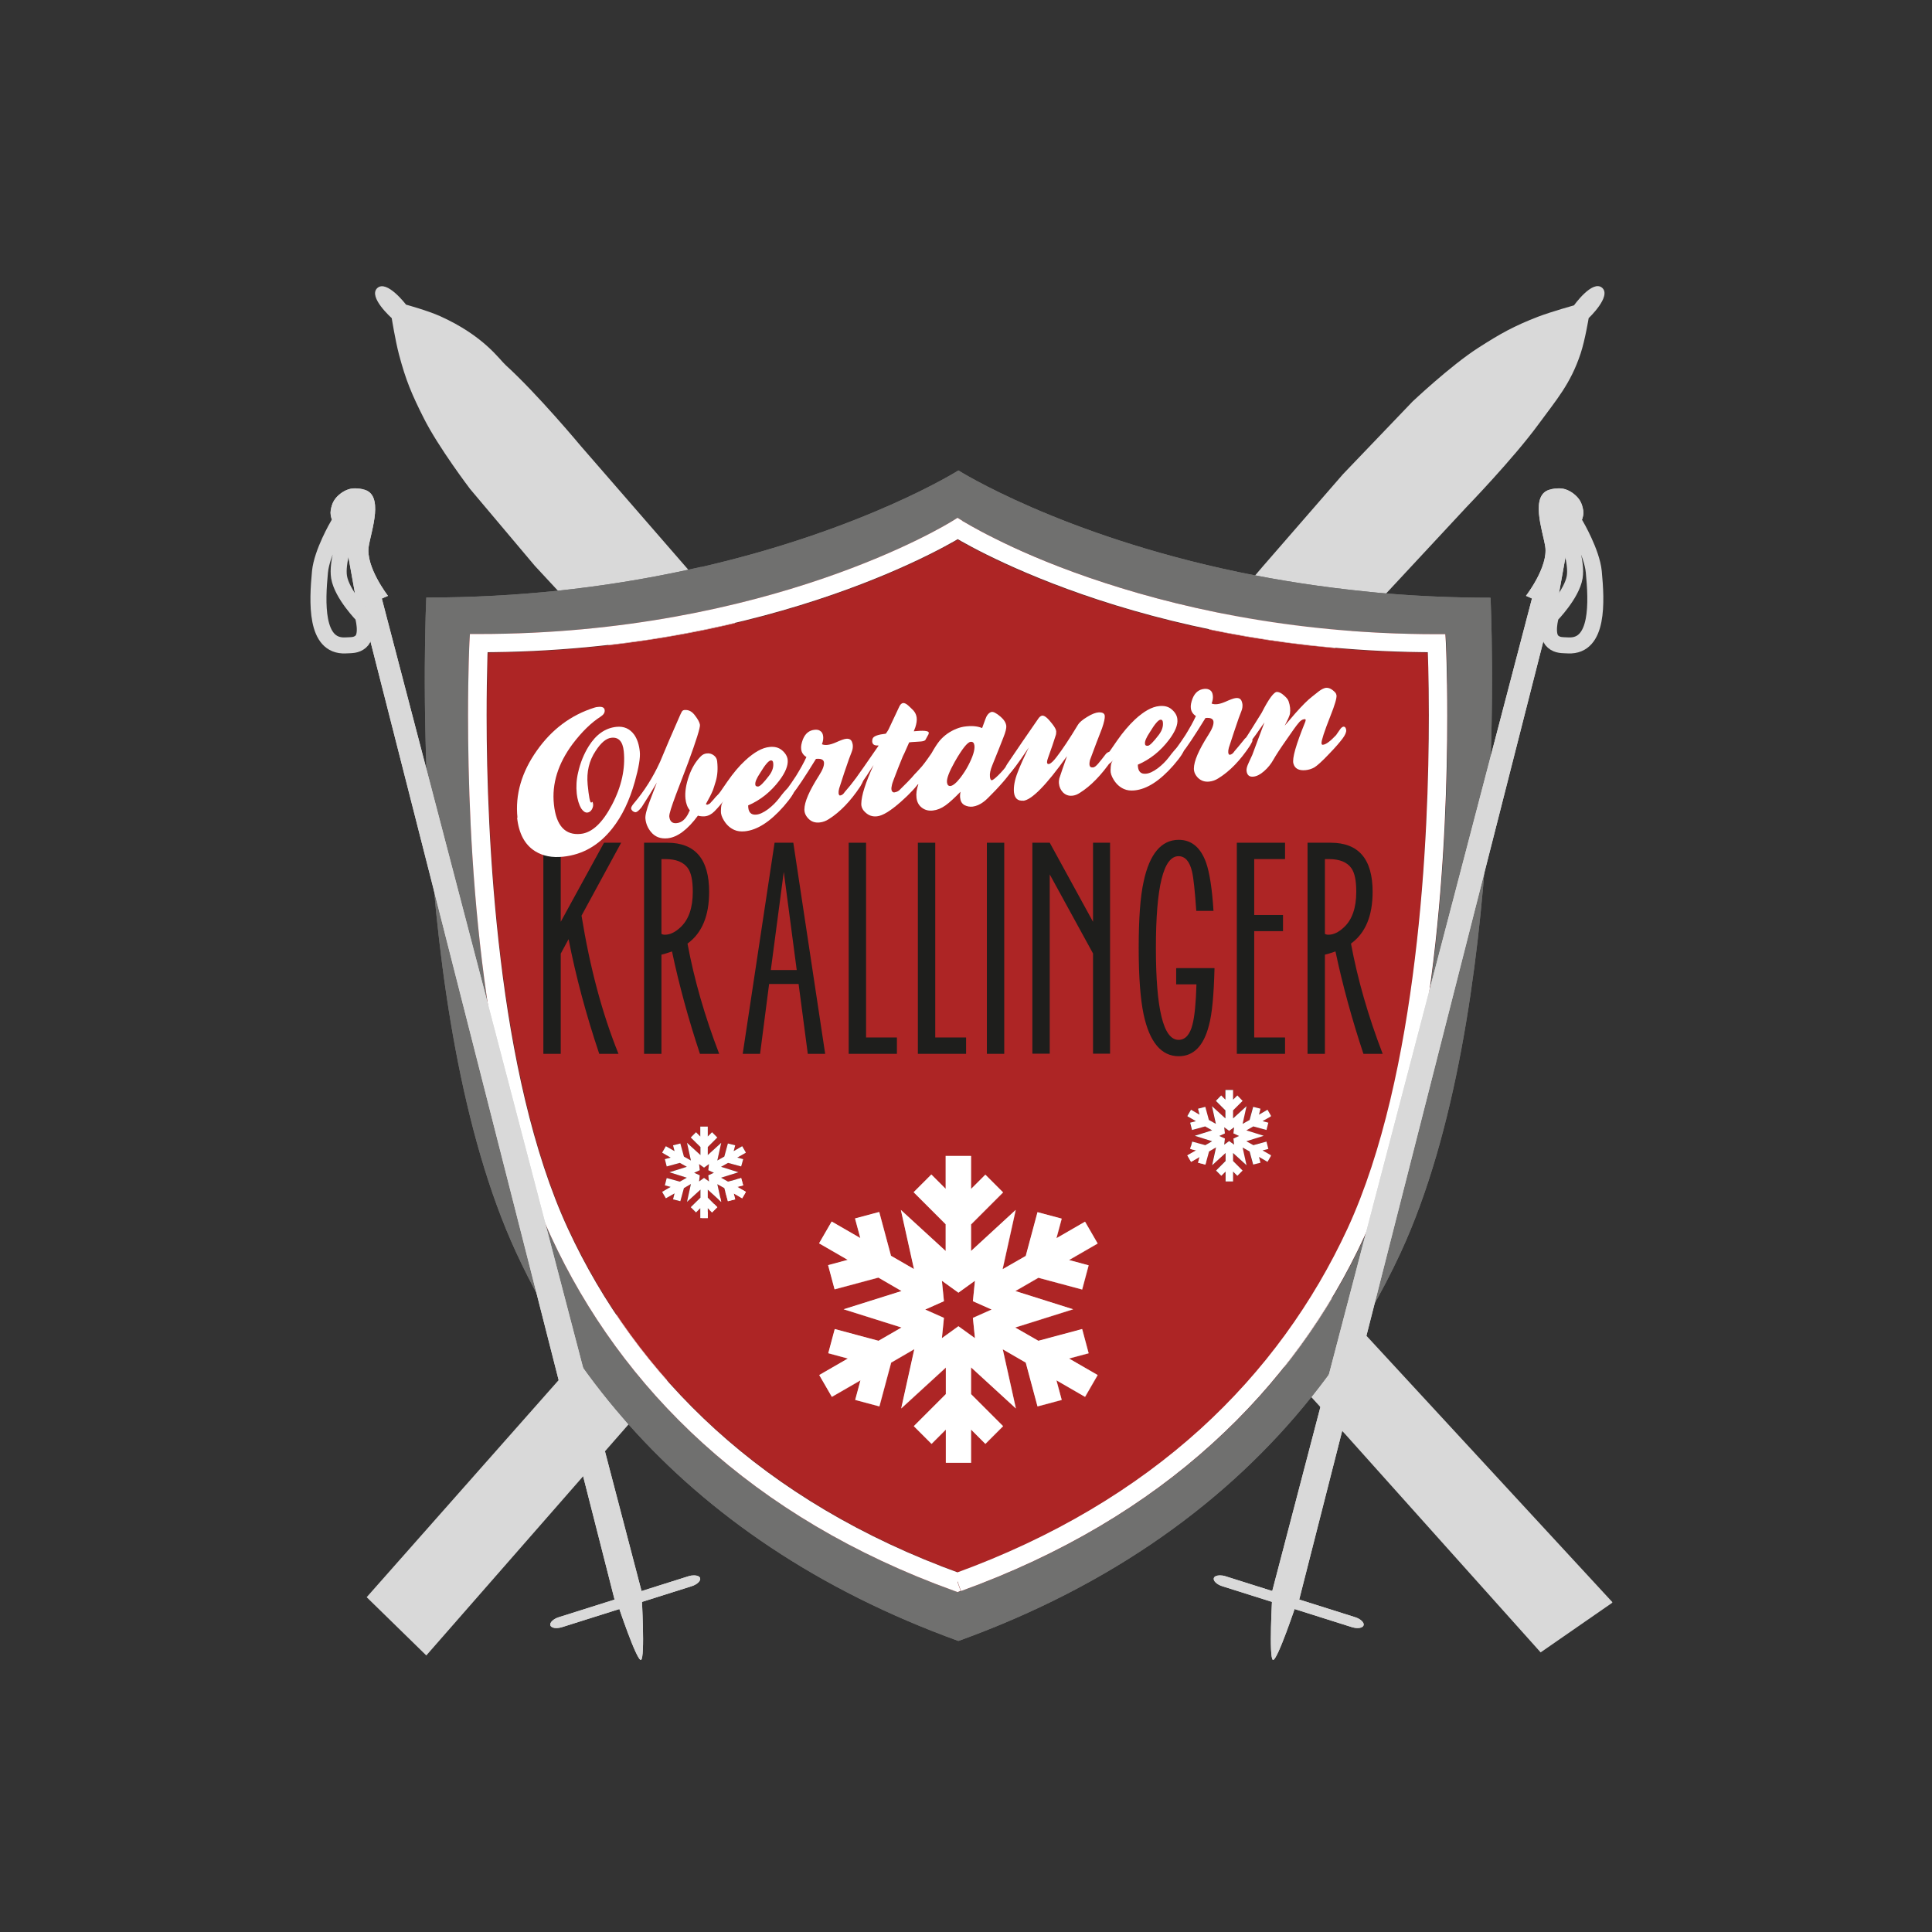
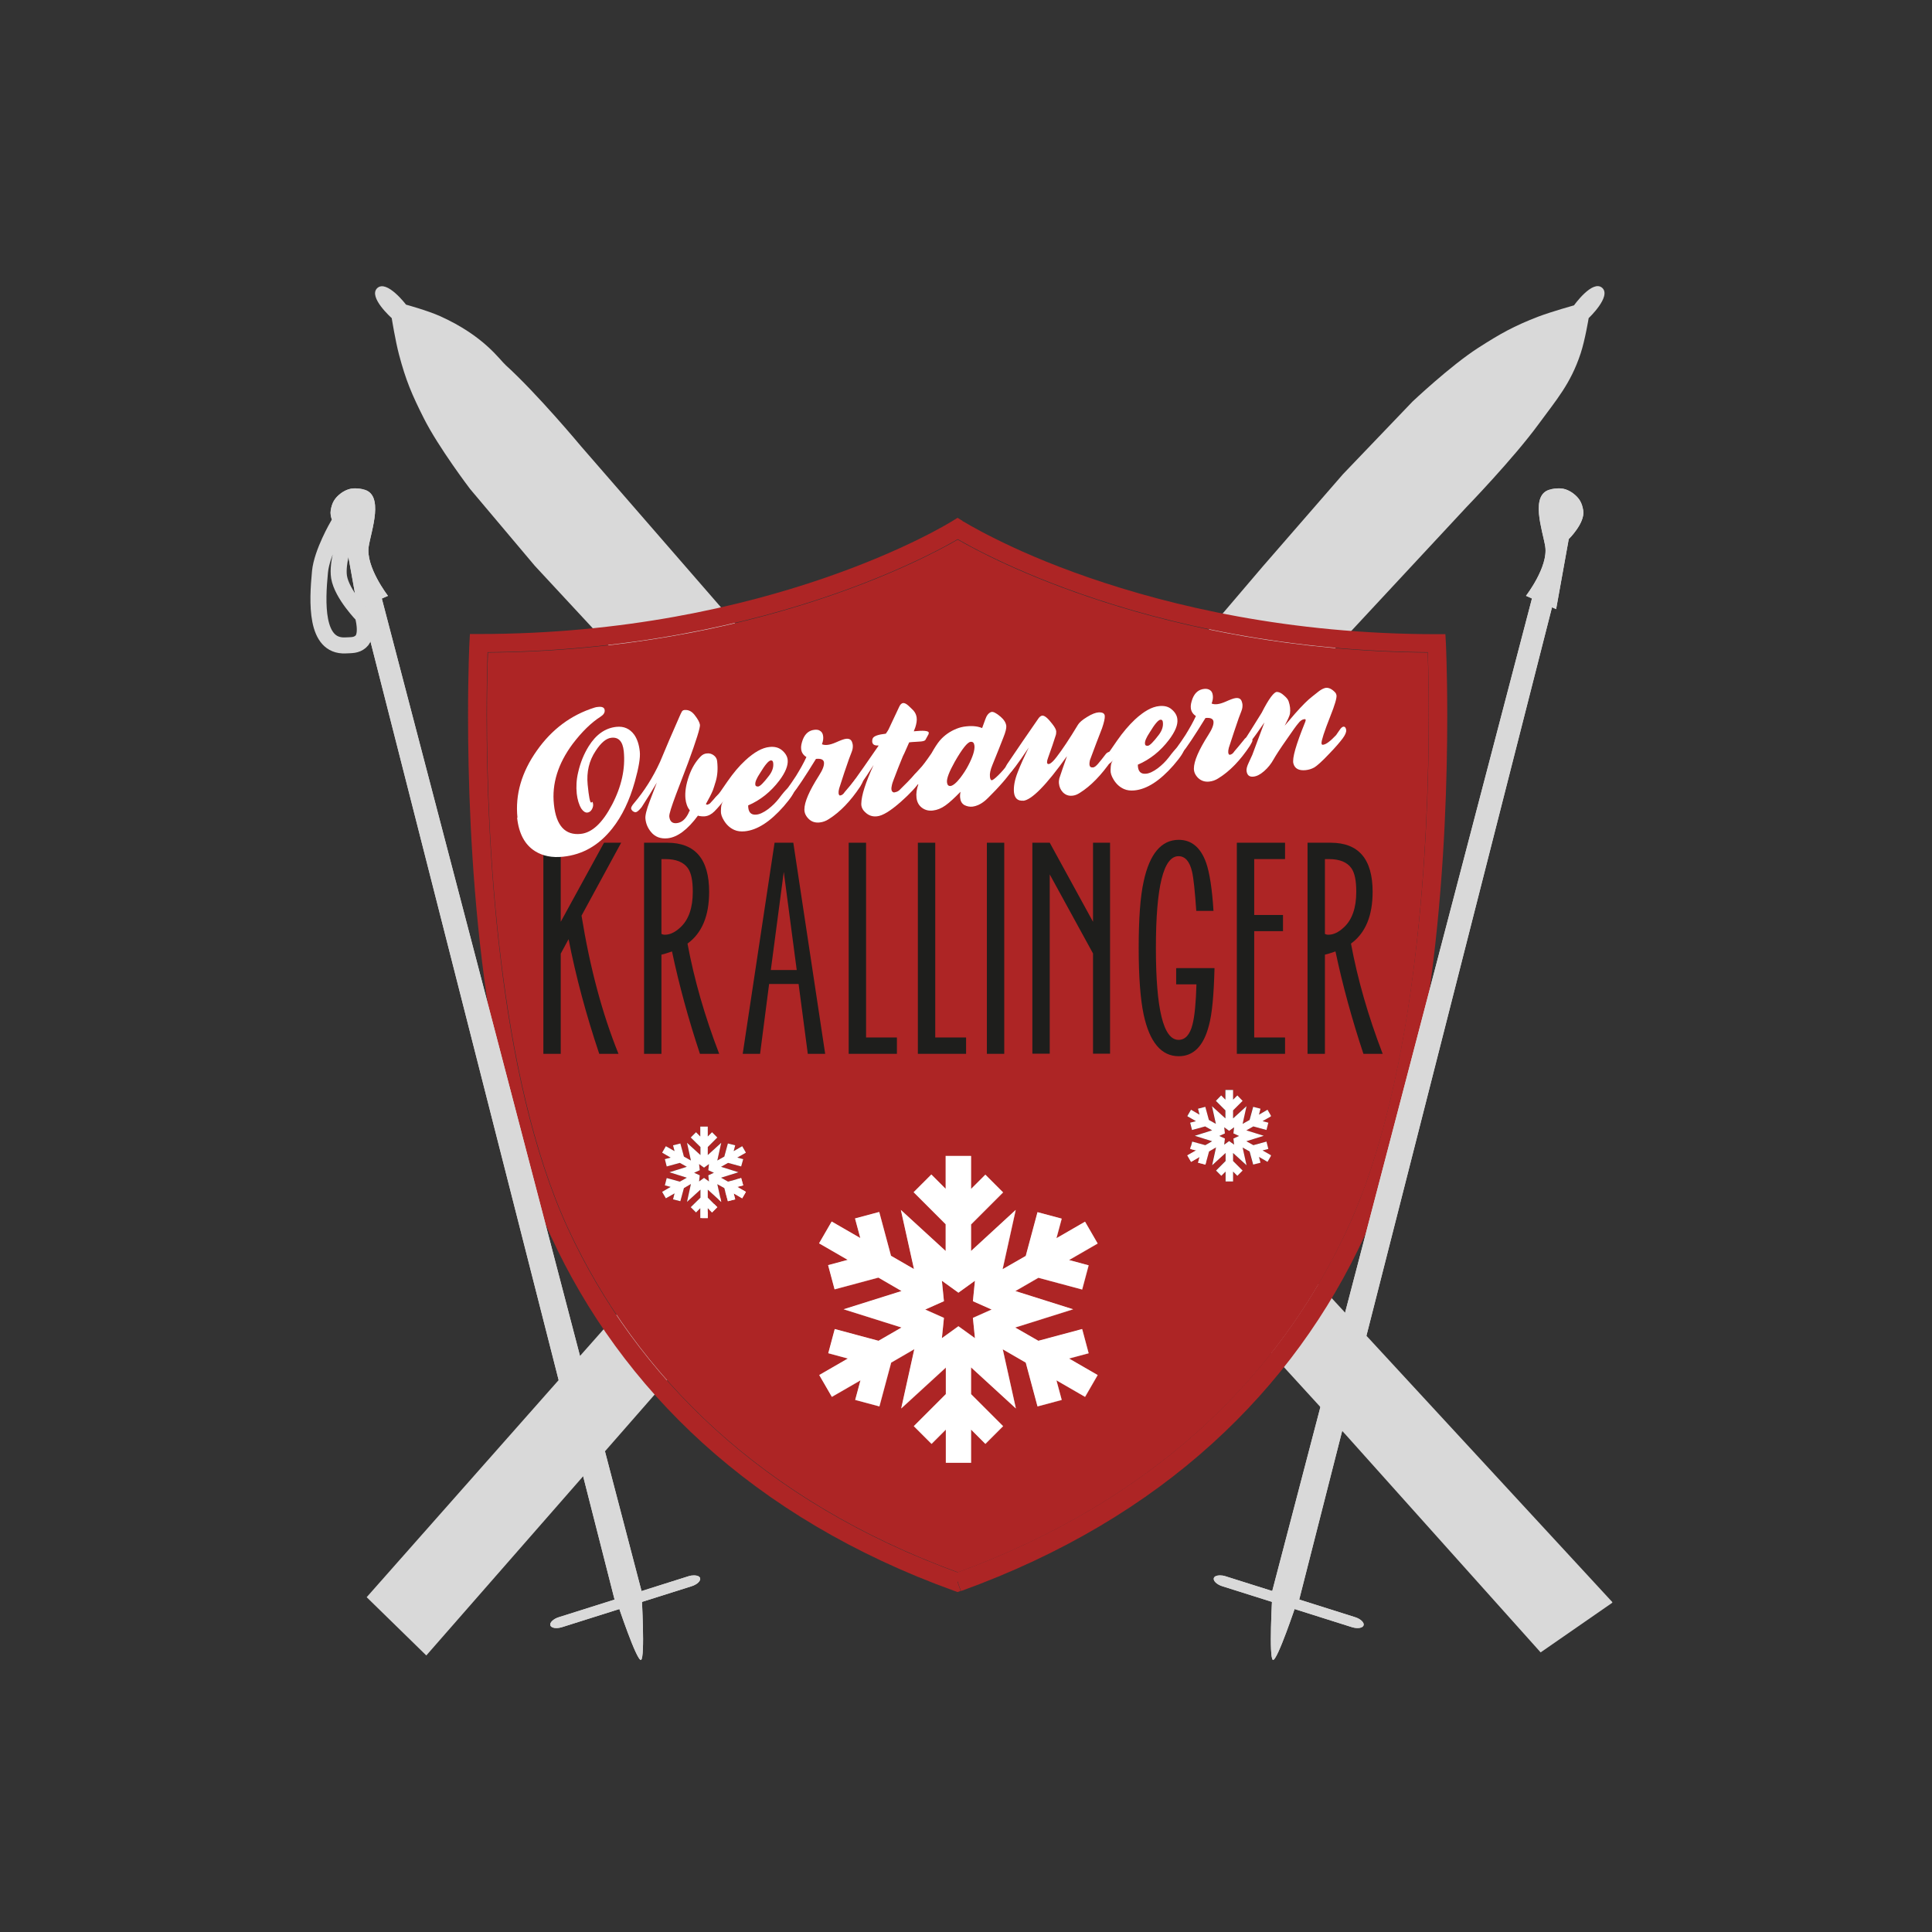
<svg xmlns="http://www.w3.org/2000/svg" id="Ebene_1" viewBox="0 0 113.39 113.39" width="450" height="450">
  <rect x="0" y="0" width="113.39" height="113.39" fill="#333333" stroke="none" />
  <defs>
    <style>.cls-1{stroke:#d9d9d9;stroke-miterlimit:3.86;stroke-width:.94px;}.cls-1,.cls-2{fill:none;}.cls-3{clip-path:url(#clippath);}.cls-4,.cls-5,.cls-6{fill:#fff;}.cls-7,.cls-8{fill:#ad2525;}.cls-9{fill:#d9d9d9;}.cls-10,.cls-11{fill:#1e1e1c;}.cls-12{fill:#70706f;}.cls-13{clip-path:url(#clippath-1);}.cls-14{clip-path:url(#clippath-4);}.cls-15{clip-path:url(#clippath-2);}.cls-16{clip-path:url(#clippath-7);}.cls-17{clip-path:url(#clippath-8);}.cls-18{clip-path:url(#clippath-6);}.cls-19{clip-path:url(#clippath-5);}.cls-20{clip-path:url(#clippath-9);}.cls-21{clip-path:url(#clippath-14);}.cls-22{clip-path:url(#clippath-13);}.cls-23{clip-path:url(#clippath-12);}.cls-24{clip-path:url(#clippath-10);}.cls-25{clip-path:url(#clippath-15);}.cls-26{clip-path:url(#clippath-11);}.cls-5{opacity:.2;}.cls-27{opacity:.4;}.cls-11,.cls-6{fill-rule:evenodd;}.cls-8{clip-path:url(#clippath-3);}</style>
    <clipPath id="clippath">
      <rect class="cls-2" x="18.58" y="15.96" width="76.23" height="81.2" />
    </clipPath>
    <clipPath id="clippath-1">
      <rect class="cls-2" x="18.58" y="15.96" width="76.23" height="81.2" />
    </clipPath>
    <clipPath id="clippath-2">
-       <path class="cls-12" d="M56.04,93.38c-5.95-2.15-10.84-5.11-14.75-8.66-3.92-3.55-6.86-7.68-8.92-12.14-2.16-4.68-3.37-10.56-4.05-16.15-.68-5.59-.82-10.9-.82-14.42,0-2.63,.08-4.26,.08-4.27l.03-.52h.53c17.05,0,27.53-6.47,27.8-6.64h0s.29-.18,.29-.18l.29,.18h0s.02,.02,.02,.02c.02,.01,.05,.03,.09,.05,.08,.05,.2,.12,.36,.21,.32,.18,.79,.44,1.42,.75,1.25,.62,3.11,1.45,5.5,2.28,4.79,1.66,11.76,3.33,20.43,3.33h.52l.03,.52s.08,1.64,.08,4.27c0,3.52-.14,8.83-.82,14.42-.68,5.59-1.89,11.47-4.05,16.15-2.06,4.46-5,8.59-8.92,12.14-3.92,3.55-8.8,6.52-14.75,8.66l-.18,.07-.19-.07Zm-14.89-60.11c-2.28,.52-4.8,.98-7.53,1.3-.29,.03-.59,.07-.88,.1-2.42,.25-4.99,.4-7.72,.4,0,0-1.21,24.41,5.27,38.43,.88,1.91,1.91,3.77,3.1,5.55,.96,1.45,2.03,2.86,3.2,4.2,.1,.12,.2,.23,.3,.35,4.72,5.31,11.1,9.72,19.36,12.71,9.08-3.28,15.89-8.28,20.71-14.31,.15-.19,.3-.38,.44-.56,1.09-1.41,2.07-2.87,2.95-4.37,.68-1.16,1.3-2.35,1.86-3.56,6.48-14.02,5.27-38.43,5.27-38.43-2.13,0-4.17-.09-6.11-.25-.36-.03-.71-.06-1.06-.1-2.74-.27-5.27-.67-7.59-1.15-10.47-2.18-16.47-5.97-16.47-5.97,0,0-5.48,3.46-15.1,5.67" />
-     </clipPath>
+       </clipPath>
    <clipPath id="clippath-3">
      <path class="cls-7" d="M56.25,75.87l-.97-.7,.12,1.2-1.1,.49,1.1,.49-.12,1.19,.97-.7,.97,.7-.12-1.19,1.1-.49-1.1-.49,.12-1.2-.97,.7Zm-14.93-7.34l-.29-.21,.04,.36-.33,.15,.33,.15-.04,.36,.29-.21,.29,.21-.04-.36,.33-.15-.33-.15,.04-.36-.29,.21Zm30.82-2.16l-.29-.21,.04,.36-.33,.15,.33,.15-.04,.36,.29-.21,.29,.21-.04-.36,.33-.15-.33-.15,.04-.36-.29,.21Zm-16.63,1.47h1.48v1.94l.84-.84,1.04,1.04-1.88,1.88v1.56l2.62-2.41-.77,3.48,1.36-.78,.69-2.57,1.42,.38-.31,1.15,1.68-.97,.74,1.28-1.68,.97,1.15,.31-.38,1.42-2.57-.69-1.35,.78,3.39,1.07-3.4,1.07,1.36,.78,2.57-.69,.38,1.42-1.15,.31,1.68,.97-.74,1.28-1.68-.97,.31,1.15-1.42,.38-.69-2.57-1.35-.78,.77,3.47-2.63-2.41v1.57l1.88,1.88-1.04,1.04-.84-.84v1.95h-1.48v-1.95l-.84,.84-1.04-1.04,1.88-1.88v-1.56l-2.62,2.4,.77-3.48-1.36,.79-.69,2.57-1.42-.38,.31-1.15-1.68,.97-.74-1.28,1.68-.97-1.15-.31,.38-1.42,2.57,.69,1.35-.78-3.4-1.07,3.4-1.07-1.36-.79-2.57,.69-.38-1.42,1.15-.31-1.68-.97,.74-1.28,1.68,.97-.31-1.15,1.42-.38,.69,2.57,1.35,.78-.77-3.47,2.63,2.41v-1.57l-1.88-1.88,1.04-1.04,.84,.84v-1.94Zm-14.41-1.72h.44v.58l.25-.25,.31,.31-.56,.56v.47l.79-.72-.23,1.04,.41-.23,.21-.77,.43,.11-.09,.34,.5-.29,.22,.38-.51,.29,.35,.09-.12,.43-.77-.21-.41,.23,1.02,.32-1.02,.32,.41,.23,.77-.21,.12,.43-.35,.09,.51,.29-.22,.38-.5-.29,.09,.35-.43,.11-.21-.77-.41-.23,.23,1.04-.79-.72v.47l.56,.56-.31,.31-.25-.25v.58h-.44v-.58l-.25,.25-.31-.31,.57-.56v-.47l-.79,.72,.23-1.05-.41,.24-.21,.77-.43-.11,.09-.35-.51,.29-.22-.38,.5-.29-.34-.09,.11-.43,.77,.21,.41-.23-1.02-.32,1.02-.32-.41-.23-.77,.21-.11-.43,.34-.09-.5-.29,.22-.38,.51,.29-.09-.34,.43-.11,.21,.77,.41,.23-.23-1.04,.79,.72v-.47l-.57-.56,.31-.31,.25,.25v-.58Zm30.82-2.16h.44v.58l.25-.25,.31,.32-.56,.56v.47l.79-.72-.23,1.04,.41-.23,.21-.77,.43,.11-.09,.35,.5-.29,.22,.38-.51,.29,.34,.09-.11,.43-.77-.21-.41,.23,1.02,.32-1.02,.32,.41,.23,.77-.21,.11,.43-.34,.09,.51,.29-.22,.38-.5-.29,.09,.34-.43,.11-.21-.77-.41-.23,.23,1.04-.79-.72v.47l.56,.56-.31,.31-.25-.25v.58h-.44v-.58l-.25,.25-.31-.31,.56-.56v-.47l-.79,.72,.23-1.05-.41,.24-.21,.77-.43-.11,.09-.34-.5,.29-.22-.38,.51-.29-.34-.09,.11-.43,.77,.21,.4-.23-1.02-.32,1.02-.32-.41-.23-.77,.21-.11-.43,.34-.09-.51-.29,.22-.38,.5,.29-.09-.35,.43-.11,.21,.77,.41,.23-.23-1.04,.79,.72v-.47l-.56-.56,.31-.32,.25,.25v-.58ZM28.64,38.3c0,.17-.01,.37-.02,.61-.02,.73-.04,1.79-.04,3.09,0,3.49,.14,8.76,.82,14.29,.67,5.53,1.87,11.32,3.95,15.82,2.01,4.34,4.86,8.34,8.66,11.79,3.77,3.41,8.47,6.28,14.21,8.38,5.74-2.1,10.44-4.97,14.21-8.38,3.81-3.45,6.66-7.46,8.66-11.79,2.08-4.5,3.29-10.3,3.95-15.82,.67-5.53,.81-10.8,.81-14.29,0-1.73-.03-3.03-.06-3.7-15.67-.12-25.78-5.58-27.58-6.63-1.8,1.05-11.91,6.51-27.58,6.63" />
    </clipPath>
    <clipPath id="clippath-4">
      <path class="cls-8" d="M56.22,92.87l.18,.51c5.95-2.15,10.84-5.11,14.75-8.66,3.92-3.55,6.86-7.68,8.92-12.14,2.16-4.68,3.37-10.56,4.05-16.15,.68-5.59,.82-10.9,.82-14.42,0-2.63-.08-4.26-.08-4.27l-.03-.52h-.52c-8.67,0-15.63-1.67-20.43-3.33-2.4-.83-4.25-1.66-5.5-2.29-.63-.31-1.1-.57-1.42-.75-.16-.09-.28-.16-.36-.21-.04-.02-.07-.04-.09-.05h-.02s0-.02,0-.02l-.29-.18-.29,.18h0c-.27,.17-10.75,6.64-27.81,6.64h-.52l-.03,.52s-.08,1.64-.08,4.27c0,3.52,.14,8.83,.82,14.42,.68,5.59,1.89,11.47,4.05,16.15,2.06,4.46,5,8.59,8.92,12.14,3.92,3.55,8.81,6.52,14.75,8.66l.19,.07,.18-.07-.18-.51,.18-.51c-5.82-2.1-10.59-5-14.39-8.45-3.8-3.45-6.66-7.46-8.66-11.79-2.08-4.5-3.29-10.3-3.95-15.83-.67-5.53-.82-10.8-.82-14.29,0-1.3,.02-2.36,.04-3.09,0-.36,.02-.65,.03-.84,0-.1,0-.17,.01-.22,0-.05,0-.07,0-.07l-.54-.03v.54c17.62,0,28.34-6.77,28.4-6.81l-.29-.46-.29,.46c.06,.03,10.78,6.81,28.4,6.81v-.54l-.54,.03s0,.02,0,.07c.02,.34,.08,1.86,.08,4.14,0,3.49-.14,8.76-.82,14.29-.67,5.53-1.87,11.32-3.95,15.83-2.01,4.34-4.86,8.34-8.66,11.79-3.81,3.45-8.57,6.34-14.39,8.45l.19,.51,.18-.51-.18,.51" />
    </clipPath>
    <clipPath id="clippath-5">
      <path class="cls-5" d="M57.22,75.16l-.12,1.2,1.1,.49-1.1,.49,.12,1.19-.97-.7-.97,.7,.12-1.19-1.1-.49,1.1-.49-.12-1.2,.97,.7,.97-.7Zm-1.71-7.32v1.94l-.84-.84-1.04,1.04,1.88,1.88v1.57l-2.63-2.41,.77,3.47-1.35-.78-.69-2.57-1.42,.38,.31,1.15-1.68-.97-.74,1.28,1.68,.97-1.15,.31,.38,1.42,2.57-.69,1.36,.79-3.4,1.07,3.4,1.07-1.35,.78-2.57-.69-.38,1.42,1.15,.31-1.68,.97,.74,1.28,1.68-.97-.31,1.15,1.42,.38,.69-2.57,1.36-.79-.77,3.48,2.62-2.4v1.56l-1.88,1.88,1.04,1.04,.84-.84v1.95h1.48v-1.95l.84,.84,1.04-1.04-1.88-1.88v-1.57l2.63,2.41-.77-3.47,1.35,.78,.69,2.57,1.42-.38-.31-1.15,1.68,.97,.74-1.28-1.68-.97,1.15-.31-.38-1.42-2.57,.69-1.36-.78,3.4-1.07-3.39-1.07,1.35-.78,2.57,.69,.38-1.42-1.15-.31,1.68-.97-.74-1.28-1.68,.97,.31-1.15-1.42-.38-.69,2.57-1.36,.78,.77-3.48-2.62,2.41v-1.56l1.88-1.88-1.04-1.04-.84,.84v-1.94h-1.48Z" />
    </clipPath>
    <clipPath id="clippath-6">
      <path class="cls-2" d="M72.43,66.16l-.04,.36,.33,.15-.33,.15,.04,.36-.29-.21-.29,.21,.04-.36-.33-.15,.33-.15-.04-.36,.29,.21,.29-.21Zm-.51-2.2v.58l-.25-.25-.31,.32,.56,.56v.47l-.79-.72,.23,1.04-.41-.23-.21-.77-.43,.11,.09,.35-.5-.29-.22,.38,.51,.29-.34,.09,.11,.43,.77-.21,.41,.23-1.02,.32,1.02,.32-.4,.23-.77-.21-.11,.43,.34,.09-.51,.29,.22,.38,.5-.29-.09,.34,.43,.11,.21-.77,.41-.24-.23,1.05,.79-.72v.47l-.56,.56,.31,.31,.25-.25v.58h.44v-.58l.25,.25,.31-.31-.56-.56v-.47l.79,.72-.23-1.04,.41,.23,.21,.77,.43-.11-.09-.34,.5,.29,.22-.38-.51-.29,.34-.09-.11-.43-.77,.21-.41-.23,1.02-.32-1.02-.32,.41-.23,.77,.21,.11-.43-.34-.09,.51-.29-.22-.38-.5,.29,.09-.35-.43-.11-.21,.77-.41,.23,.23-1.04-.79,.72v-.47l.56-.56-.31-.32-.25,.25v-.58h-.44Z" />
    </clipPath>
    <clipPath id="clippath-7">
      <path class="cls-2" d="M41.61,68.32l-.04,.36,.33,.15-.33,.15,.04,.36-.29-.21-.29,.21,.04-.36-.33-.15,.33-.15-.04-.36,.29,.21,.29-.21Zm-.51-2.2v.58l-.25-.25-.31,.31,.57,.56v.47l-.79-.72,.23,1.04-.41-.23-.21-.77-.43,.11,.09,.34-.51-.29-.22,.38,.5,.29-.34,.09,.11,.43,.77-.21,.41,.23-1.02,.32,1.02,.32-.41,.23-.77-.21-.11,.43,.34,.09-.5,.29,.22,.38,.51-.29-.09,.35,.43,.11,.21-.77,.41-.24-.23,1.05,.79-.72v.47l-.57,.56,.31,.31,.25-.25v.58h.44v-.58l.25,.25,.31-.31-.56-.56v-.47l.79,.72-.23-1.04,.41,.23,.21,.77,.43-.11-.09-.35,.5,.29,.22-.38-.51-.29,.35-.09-.12-.43-.77,.21-.41-.23,1.02-.32-1.02-.32,.41-.23,.77,.21,.12-.43-.35-.09,.51-.29-.22-.38-.5,.29,.09-.34-.43-.11-.21,.77-.41,.23,.23-1.04-.79,.72v-.47l.56-.56-.31-.31-.25,.25v-.58h-.44Z" />
    </clipPath>
    <clipPath id="clippath-8">
      <polygon class="cls-9" points="74.65 93.45 76.2 94.08 91.16 35.36 90 34.79 74.65 93.45" />
    </clipPath>
    <clipPath id="clippath-9">
      <path class="cls-9" d="M91.03,28.72c-1.29,.25-.48,2.45-.34,3.35,.19,1.2-1.13,2.9-1.13,2.9l1.77,.78,.74-4.11s.97-.95,.85-1.68c-.07-.45-.23-.73-.6-1.01-.28-.2-.54-.29-.84-.29-.14,0-.28,.02-.43,.05" />
    </clipPath>
    <clipPath id="clippath-10">
      <path class="cls-9" d="M74.71,97.42c.25,.09,1.38-3.31,1.38-3.31l-1.42-.45s-.21,3.67,.04,3.76" />
    </clipPath>
    <clipPath id="clippath-11">
      <path class="cls-9" d="M71.24,92.62c-.05,.16,.18,.38,.51,.48l7.6,2.4c.33,.1,.63,.05,.68-.11,.05-.16-.18-.38-.51-.48l-7.6-2.4c-.12-.04-.23-.05-.33-.05-.18,0-.32,.06-.35,.16" />
    </clipPath>
    <clipPath id="clippath-12">
      <polygon class="cls-9" points="37.67 93.45 36.12 94.08 21.16 35.36 22.32 34.79 37.67 93.45" />
    </clipPath>
    <clipPath id="clippath-13">
      <path class="cls-9" d="M21.3,28.72c1.29,.25,.48,2.45,.34,3.35-.19,1.2,1.13,2.9,1.13,2.9l-1.77,.78-.74-4.11s-.97-.95-.85-1.68c.07-.45,.23-.73,.6-1.01,.28-.2,.54-.29,.84-.29,.14,0,.28,.02,.43,.05" />
    </clipPath>
    <clipPath id="clippath-14">
      <path class="cls-9" d="M37.62,97.42c-.25,.09-1.38-3.31-1.38-3.31l1.42-.45s.21,3.67-.04,3.76" />
    </clipPath>
    <clipPath id="clippath-15">
      <path class="cls-9" d="M41.09,92.62c.05,.16-.18,.38-.51,.48l-7.6,2.4c-.33,.1-.63,.05-.68-.11-.05-.16,.18-.38,.51-.48l7.6-2.4c.12-.04,.23-.05,.33-.05,.18,0,.32,.06,.35,.16" />
    </clipPath>
  </defs>
  <g class="cls-3">
    <path class="cls-9" d="M94.62,94.07l-4.2,2.91-11.4-12.73-11.33-12.4-5.28-5.68-1.03,.16-1.71-3.31-13.41-14.01-9.98-10.53-4.89-5.27-3.8-4.51s-1.85-2.43-2.72-4.16c-.7-1.39-1.05-2.21-1.45-3.72-.22-.83-.43-2.15-.43-2.15,0,0-1.4-1.24-.85-1.76,.56-.52,1.69,.97,1.69,.97,0,0,1.25,.34,2.01,.68,2.58,1.17,3.45,2.52,3.85,2.88,1.87,1.7,4.4,4.74,4.4,4.74l16.78,19.31,13.08,14.7,3.48,2.45-1.05,.79,28.25,30.6" />
  </g>
  <g class="cls-13">
    <path class="cls-9" d="M25.02,97.16l-3.5-3.42,11.61-13.13,11.13-12.58,5.09-5.85-.27-1.01,3.11-2.05,12.5-14.82,9.41-11.04,4.72-5.43,4.08-4.26s2.22-2.1,3.85-3.15c1.31-.84,2.09-1.28,3.54-1.84,.8-.3,2.09-.66,2.09-.66,0,0,1.08-1.52,1.65-1.03,.57,.5-.79,1.78-.79,1.78,0,0-.21,1.28-.47,2.07-.59,1.79-1.43,2.73-2.46,4.14-1.49,2.04-4.24,4.88-4.24,4.88l-17.42,18.73-13.23,14.57-2.07,3.72-.9-.96-27.43,31.34" />
  </g>
  <g>
-     <path class="cls-12" d="M56.04,93.38c-5.95-2.15-10.84-5.11-14.75-8.66-3.92-3.55-6.86-7.68-8.92-12.14-2.16-4.68-3.37-10.56-4.05-16.15-.68-5.59-.82-10.9-.82-14.42,0-2.63,.08-4.26,.08-4.27l.03-.52h.53c17.05,0,27.53-6.47,27.8-6.64h0s.29-.18,.29-.18l.29,.18h0s.02,.02,.02,.02c.02,.01,.05,.03,.09,.05,.08,.05,.2,.12,.36,.21,.32,.18,.79,.44,1.42,.75,1.25,.62,3.11,1.45,5.5,2.28,4.79,1.66,11.76,3.33,20.43,3.33h.52l.03,.52s.08,1.64,.08,4.27c0,3.52-.14,8.83-.82,14.42-.68,5.59-1.89,11.47-4.05,16.15-2.06,4.46-5,8.59-8.92,12.14-3.92,3.55-8.8,6.52-14.75,8.66l-.18,.07-.19-.07Zm-14.89-60.11c-2.28,.52-4.8,.98-7.53,1.3-.29,.03-.59,.07-.88,.1-2.42,.25-4.99,.4-7.72,.4,0,0-1.21,24.41,5.27,38.43,.88,1.91,1.91,3.77,3.1,5.55,.96,1.45,2.03,2.86,3.2,4.2,.1,.12,.2,.23,.3,.35,4.72,5.31,11.1,9.72,19.36,12.71,9.08-3.28,15.89-8.28,20.71-14.31,.15-.19,.3-.38,.44-.56,1.09-1.41,2.07-2.87,2.95-4.37,.68-1.16,1.3-2.35,1.86-3.56,6.48-14.02,5.27-38.43,5.27-38.43-2.13,0-4.17-.09-6.11-.25-.36-.03-.71-.06-1.06-.1-2.74-.27-5.27-.67-7.59-1.15-10.47-2.18-16.47-5.97-16.47-5.97,0,0-5.48,3.46-15.1,5.67" />
    <g class="cls-15">
      <rect class="cls-12" x="23.81" y="27.6" width="64.87" height="68.7" />
    </g>
  </g>
  <rect class="cls-4" x="47.92" y="63.05" width="18.04" height="23.79" />
  <g>
    <path class="cls-7" d="M56.25,75.87l-.97-.7,.12,1.2-1.1,.49,1.1,.49-.12,1.19,.97-.7,.97,.7-.12-1.19,1.1-.49-1.1-.49,.12-1.2-.97,.7Zm-14.93-7.34l-.29-.21,.04,.36-.33,.15,.33,.15-.04,.36,.29-.21,.29,.21-.04-.36,.33-.15-.33-.15,.04-.36-.29,.21Zm30.82-2.16l-.29-.21,.04,.36-.33,.15,.33,.15-.04,.36,.29-.21,.29,.21-.04-.36,.33-.15-.33-.15,.04-.36-.29,.21Zm-16.63,1.47h1.48v1.94l.84-.84,1.04,1.04-1.88,1.88v1.56l2.62-2.41-.77,3.48,1.36-.78,.69-2.57,1.42,.38-.31,1.15,1.68-.97,.74,1.28-1.68,.97,1.15,.31-.38,1.42-2.57-.69-1.35,.78,3.39,1.07-3.4,1.07,1.36,.78,2.57-.69,.38,1.42-1.15,.31,1.68,.97-.74,1.28-1.68-.97,.31,1.15-1.42,.38-.69-2.57-1.35-.78,.77,3.47-2.63-2.41v1.57l1.88,1.88-1.04,1.04-.84-.84v1.95h-1.48v-1.95l-.84,.84-1.04-1.04,1.88-1.88v-1.56l-2.62,2.4,.77-3.48-1.36,.79-.69,2.57-1.42-.38,.31-1.15-1.68,.97-.74-1.28,1.68-.97-1.15-.31,.38-1.42,2.57,.69,1.35-.78-3.4-1.07,3.4-1.07-1.36-.79-2.57,.69-.38-1.42,1.15-.31-1.68-.97,.74-1.28,1.68,.97-.31-1.15,1.42-.38,.69,2.57,1.35,.78-.77-3.47,2.63,2.41v-1.57l-1.88-1.88,1.04-1.04,.84,.84v-1.94Zm-14.41-1.72h.44v.58l.25-.25,.31,.31-.56,.56v.47l.79-.72-.23,1.04,.41-.23,.21-.77,.43,.11-.09,.34,.5-.29,.22,.38-.51,.29,.35,.09-.12,.43-.77-.21-.41,.23,1.02,.32-1.02,.32,.41,.23,.77-.21,.12,.43-.35,.09,.51,.29-.22,.38-.5-.29,.09,.35-.43,.11-.21-.77-.41-.23,.23,1.04-.79-.72v.47l.56,.56-.31,.31-.25-.25v.58h-.44v-.58l-.25,.25-.31-.31,.57-.56v-.47l-.79,.72,.23-1.05-.41,.24-.21,.77-.43-.11,.09-.35-.51,.29-.22-.38,.5-.29-.34-.09,.11-.43,.77,.21,.41-.23-1.02-.32,1.02-.32-.41-.23-.77,.21-.11-.43,.34-.09-.5-.29,.22-.38,.51,.29-.09-.34,.43-.11,.21,.77,.41,.23-.23-1.04,.79,.72v-.47l-.57-.56,.31-.31,.25,.25v-.58Zm30.82-2.16h.44v.58l.25-.25,.31,.32-.56,.56v.47l.79-.72-.23,1.04,.41-.23,.21-.77,.43,.11-.09,.35,.5-.29,.22,.38-.51,.29,.34,.09-.11,.43-.77-.21-.41,.23,1.02,.32-1.02,.32,.41,.23,.77-.21,.11,.43-.34,.09,.51,.29-.22,.38-.5-.29,.09,.34-.43,.11-.21-.77-.41-.23,.23,1.04-.79-.72v.47l.56,.56-.31,.31-.25-.25v.58h-.44v-.58l-.25,.25-.31-.31,.56-.56v-.47l-.79,.72,.23-1.05-.41,.24-.21,.77-.43-.11,.09-.34-.5,.29-.22-.38,.51-.29-.34-.09,.11-.43,.77,.21,.4-.23-1.02-.32,1.02-.32-.41-.23-.77,.21-.11-.43,.34-.09-.51-.29,.22-.38,.5,.29-.09-.35,.43-.11,.21,.77,.41,.23-.23-1.04,.79,.72v-.47l-.56-.56,.31-.32,.25,.25v-.58ZM28.64,38.3c0,.17-.01,.37-.02,.61-.02,.73-.04,1.79-.04,3.09,0,3.49,.14,8.76,.82,14.29,.67,5.53,1.87,11.32,3.95,15.82,2.01,4.34,4.86,8.34,8.66,11.79,3.77,3.41,8.47,6.28,14.21,8.38,5.74-2.1,10.44-4.97,14.21-8.38,3.81-3.45,6.66-7.46,8.66-11.79,2.08-4.5,3.29-10.3,3.95-15.82,.67-5.53,.81-10.8,.81-14.29,0-1.73-.03-3.03-.06-3.7-15.67-.12-25.78-5.58-27.58-6.63-1.8,1.05-11.91,6.51-27.58,6.63" />
    <path class="cls-7" d="M56.22,92.87l.18,.51c5.95-2.15,10.84-5.11,14.75-8.66,3.92-3.55,6.86-7.68,8.92-12.14,2.16-4.68,3.37-10.56,4.05-16.15,.68-5.59,.82-10.9,.82-14.42,0-2.63-.08-4.26-.08-4.27l-.03-.52h-.52c-8.67,0-15.63-1.67-20.43-3.33-2.4-.83-4.25-1.66-5.5-2.29-.63-.31-1.1-.57-1.42-.75-.16-.09-.28-.16-.36-.21-.04-.02-.07-.04-.09-.05h-.02s0-.02,0-.02l-.29-.18-.29,.18h0c-.27,.17-10.75,6.64-27.81,6.64h-.52l-.03,.52s-.08,1.64-.08,4.27c0,3.52,.14,8.83,.82,14.42,.68,5.59,1.89,11.47,4.05,16.15,2.06,4.46,5,8.59,8.92,12.14,3.92,3.55,8.81,6.52,14.75,8.66l.19,.07,.18-.07-.18-.51,.18-.51c-5.82-2.1-10.59-5-14.39-8.45-3.8-3.45-6.66-7.46-8.66-11.79-2.08-4.5-3.29-10.3-3.95-15.83-.67-5.53-.82-10.8-.82-14.29,0-1.3,.02-2.36,.04-3.09,0-.36,.02-.65,.03-.84,0-.1,0-.17,.01-.22,0-.05,0-.07,0-.07l-.54-.03v.54c17.62,0,28.34-6.77,28.4-6.81l-.29-.46-.29,.46c.06,.03,10.78,6.81,28.4,6.81v-.54l-.54,.03s0,.02,0,.07c.02,.34,.08,1.86,.08,4.14,0,3.49-.14,8.76-.82,14.29-.67,5.53-1.87,11.32-3.95,15.83-2.01,4.34-4.86,8.34-8.66,11.79-3.81,3.45-8.57,6.34-14.39,8.45l.19,.51,.18-.51-.18,.51" />
    <g class="cls-14">
      <rect class="cls-7" x="28.58" y="31.67" width="55.28" height="60.62" />
    </g>
  </g>
-   <path class="cls-4" d="M56.22,92.87l.18,.51c5.95-2.15,10.84-5.11,14.75-8.66,3.92-3.55,6.86-7.68,8.92-12.14,2.16-4.68,3.37-10.56,4.05-16.15,.68-5.59,.82-10.9,.82-14.42,0-2.63-.08-4.26-.08-4.27l-.03-.52h-.52c-8.67,0-15.63-1.67-20.43-3.33-2.4-.83-4.25-1.66-5.5-2.29-.63-.31-1.1-.57-1.42-.75-.16-.09-.28-.16-.36-.21-.04-.02-.07-.04-.09-.05h-.02s0-.02,0-.02l-.29-.18-.29,.18h0c-.27,.17-10.75,6.64-27.81,6.64h-.52l-.03,.52s-.08,1.64-.08,4.27c0,3.52,.14,8.83,.82,14.42,.68,5.59,1.89,11.47,4.05,16.15,2.06,4.46,5,8.59,8.92,12.14,3.92,3.55,8.81,6.52,14.75,8.66l.19,.07,.18-.07-.18-.51,.18-.51c-5.82-2.1-10.59-5-14.39-8.45-3.8-3.45-6.66-7.46-8.66-11.79-2.08-4.5-3.29-10.3-3.95-15.83-.67-5.53-.82-10.8-.82-14.29,0-1.3,.02-2.36,.04-3.09,0-.36,.02-.65,.03-.84,0-.1,0-.17,.01-.22,0-.05,0-.07,0-.07l-.54-.03v.54c17.62,0,28.34-6.77,28.4-6.81l-.29-.46-.29,.46c.06,.03,10.78,6.81,28.4,6.81v-.54l-.54,.03s0,.02,0,.07c.02,.34,.08,1.86,.08,4.14,0,3.49-.14,8.76-.82,14.29-.67,5.53-1.87,11.32-3.95,15.83-2.01,4.34-4.86,8.34-8.66,11.79-3.81,3.45-8.57,6.34-14.39,8.45l.19,.51,.18-.51-.18,.51" />
  <path class="cls-10" d="M36.46,49.46h-1.01l-2.54,4.64v-4.64h-1.02v12.39h1.02v-5.88l.46-.85c.43,2.2,1.03,4.44,1.8,6.73h1.13c-.96-2.37-1.68-5.08-2.17-8.11l2.32-4.27Z" />
  <path class="cls-11" d="M42.21,61.85c-.85-2.21-1.47-4.37-1.86-6.47,.85-.62,1.27-1.63,1.27-3.04,0-1.92-.82-2.88-2.46-2.88h-1.36v12.39h1.02v-5.82c.13-.03,.34-.09,.62-.19,.42,1.99,.97,3.99,1.64,6.01h1.13Zm-3.39-7.03v-4.4h.23c.63,0,1.07,.18,1.32,.53,.2,.28,.29,.74,.29,1.39,0,.94-.24,1.64-.73,2.09-.31,.29-.61,.43-.91,.43-.08,0-.15-.02-.2-.05" />
  <path class="cls-11" d="M47.41,61.85h1.02l-1.87-12.39h-1.1l-1.87,12.39h1.02l.53-4.1h1.73l.54,4.1Zm-2.17-4.92l.76-5.76,.76,5.76h-1.52Z" />
  <polygon class="cls-10" points="50.83 60.89 50.83 49.46 49.81 49.46 49.81 61.85 52.64 61.85 52.64 60.89 50.83 60.89" />
  <polygon class="cls-10" points="54.89 60.89 54.89 49.46 53.87 49.46 53.87 61.85 56.7 61.85 56.7 60.89 54.89 60.89" />
  <rect class="cls-10" x="57.92" y="49.46" width="1.02" height="12.39" />
  <polygon class="cls-10" points="64.15 49.46 64.15 54.1 61.61 49.46 60.59 49.46 60.59 61.84 61.61 61.84 61.61 51.32 64.15 55.96 64.15 61.84 65.15 61.84 65.15 49.46 64.15 49.46" />
  <path class="cls-10" d="M69.03,56.83v.94h1.19c-.03,1.1-.11,1.89-.23,2.35-.15,.61-.43,.91-.82,.91-.89,0-1.33-1.8-1.33-5.39s.44-5.39,1.33-5.39c.38,0,.65,.3,.79,.9,.09,.38,.17,1.15,.25,2.31h1.01c-.08-1.3-.23-2.24-.43-2.82-.32-.9-.86-1.35-1.61-1.35-1.02,0-1.71,.82-2.06,2.45-.2,.9-.29,2.2-.29,3.9s.1,3,.29,3.9c.35,1.63,1.04,2.45,2.06,2.45,.87,0,1.46-.6,1.77-1.8,.19-.68,.29-1.81,.33-3.37h-2.22Z" />
  <polygon class="cls-10" points="75.42 50.42 75.42 49.46 72.59 49.46 72.59 61.85 75.42 61.85 75.42 60.89 73.61 60.89 73.61 54.65 75.3 54.65 75.3 53.7 73.61 53.7 73.61 50.42 75.42 50.42" />
  <path class="cls-11" d="M81.15,61.85c-.85-2.21-1.47-4.37-1.86-6.47,.85-.62,1.27-1.63,1.27-3.04,0-1.92-.82-2.88-2.46-2.88h-1.36v12.39h1.02v-5.82c.13-.03,.34-.09,.62-.19,.42,1.99,.97,3.99,1.64,6.01h1.13Zm-3.39-7.03v-4.4h.23c.63,0,1.07,.18,1.32,.53,.2,.28,.29,.74,.29,1.39,0,.94-.24,1.64-.73,2.09-.31,.29-.61,.43-.91,.43-.08,0-.15-.02-.2-.05" />
  <path class="cls-4" d="M30.37,47.99c-.14-1.35,.24-2.67,1.14-3.94,.88-1.25,2.01-2.09,3.38-2.52,.07-.02,.14-.04,.21-.04,.25-.03,.38,.04,.39,.2,.01,.14-.07,.26-.24,.37-.56,.36-1.1,.89-1.64,1.6-.86,1.16-1.23,2.34-1.1,3.55,.13,1.25,.66,1.83,1.58,1.73,.66-.07,1.27-.64,1.83-1.71,.56-1.07,.79-2.12,.69-3.14-.06-.57-.3-.84-.73-.79-.3,.03-.61,.29-.92,.77-.39,.58-.54,1.24-.47,1.98,.07,.71,.14,1.05,.2,1.05h.03s.03-.04,.03-.04c.02,0,.04,.02,.05,.08,.03,.11,.01,.23-.06,.36-.07,.12-.16,.18-.27,.19-.12,.01-.24-.07-.35-.23-.14-.23-.23-.53-.27-.88-.04-.41-.02-.82,.08-1.24,.13-.58,.34-1.09,.62-1.54,.43-.69,.97-1.07,1.62-1.14,.45-.05,.8,.11,1.06,.47,.17,.25,.28,.58,.32,.98,.04,.35-.06,.94-.29,1.76-.31,1.11-.75,2.03-1.33,2.76-.78,.98-1.73,1.53-2.88,1.65-.64,.07-1.19-.04-1.64-.32-.61-.38-.96-1.04-1.06-1.97" />
  <path class="cls-4" d="M40.97,47.86c-.61,.83-1.21,1.28-1.79,1.34-.41,.04-.74-.08-.98-.38-.18-.22-.29-.47-.32-.77-.02-.18,.06-.52,.25-1.02,.14-.37,.28-.73,.42-1.1-.26,.44-.55,.92-.89,1.44-.15,.19-.27,.29-.35,.3-.06,0-.11-.02-.17-.06-.06-.06-.1-.11-.1-.17,0-.06,.05-.16,.17-.3,.61-.72,1.12-1.53,1.53-2.43,.34-.82,.72-1.71,1.15-2.68,.04-.09,.08-.18,.13-.27,.04-.07,.12-.1,.23-.09,.2,0,.38,.11,.53,.31,.18,.23,.28,.42,.3,.56,.02,.16-.21,.9-.69,2.21-.24,.63-.48,1.26-.72,1.89-.26,.7-.4,1.13-.39,1.28,.03,.29,.18,.42,.44,.39,.29-.03,.52-.23,.7-.61,0-.01,.01-.04,.03-.07,.02-.03,.04-.06,.03-.08-.14-.17-.22-.4-.25-.67-.04-.39,.03-.84,.21-1.35,.16-.45,.38-.82,.67-1.12,.11-.12,.24-.18,.37-.19,.15-.02,.29,.02,.41,.11,.12,.09,.19,.21,.2,.35,.05,.44,.02,.83-.08,1.17-.08,.26-.13,.43-.17,.53-.09,.22-.23,.49-.41,.81,.04,.05,.1,.05,.17,0,.03,0,.06-.03,.09-.06,.1-.11,.2-.22,.3-.33,.16-.18,.27-.27,.32-.27,.05,0,.11,.02,.19,.07,.04,.02,.06,.06,.06,.1,.02,.16-.19,.47-.63,.92-.17,.17-.36,.27-.56,.29-.12,.01-.25,0-.39-.03" />
  <path class="cls-6" d="M43.91,47.28c0,.38,.16,.56,.47,.53,.19-.01,.43-.12,.7-.32,.25-.19,.46-.4,.64-.63,.23-.31,.39-.49,.47-.56,.09-.07,.14-.11,.16-.11,.05,0,.13,.01,.21,.06,.04,.02,.06,.06,.06,.1,.02,.15-.19,.47-.62,.97-.8,.91-1.56,1.4-2.29,1.47-.23,.02-.43,0-.61-.08-.25-.11-.45-.29-.61-.55-.13-.21-.19-.4-.18-.56,0-.17,.02-.29,.03-.35,.03-.11,.09-.22,.19-.32-.16,.2-.28,.3-.35,.31-.06,0-.12-.02-.18-.07-.05-.06-.08-.12-.09-.18,0-.08,.05-.18,.18-.29,.07-.06,.27-.34,.6-.83,.34-.49,.69-.91,1.05-1.24,.52-.48,.99-.75,1.43-.79,.29-.03,.52,.03,.71,.18,.21,.17,.33,.37,.35,.58,.03,.33-.13,.73-.49,1.21-.5,.66-1.11,1.15-1.83,1.46m.59-1.11c.11-.01,.32-.22,.64-.64,.19-.25,.27-.5,.24-.74-.01-.11-.06-.16-.14-.15-.13,.01-.34,.26-.63,.74-.2,.3-.3,.53-.28,.67,0,.09,.07,.13,.17,.12" />
  <path class="cls-4" d="M47.31,44.42c-.17-.11-.27-.26-.29-.46-.02-.16,.02-.34,.1-.56,.14-.35,.37-.54,.7-.57,.12-.01,.23,0,.32,.07,.1,.06,.15,.16,.17,.3,.02,.14,0,.3-.07,.48,.19,.08,.45,.05,.8-.1,.29-.13,.5-.21,.62-.22,.18-.02,.3,.05,.35,.2,.02,.05,.03,.11,.04,.16,.01,.12,0,.25-.06,.4-.05,.14-.11,.28-.16,.42-.18,.5-.37,1.08-.58,1.74-.06,.23-.04,.37,.04,.41,.12-.01,.21-.08,.29-.21,.15-.17,.33-.39,.55-.66,.06-.1,.15-.16,.26-.17,.07,0,.12,0,.15,.05,.06,.05,.09,.09,.1,.14,0,.05-.05,.15-.15,.32-.57,.86-1.19,1.5-1.84,1.91-.18,.12-.36,.18-.54,.2-.26,.03-.48-.04-.65-.21-.17-.17-.25-.35-.25-.55,0-.44,.29-1.1,.85-1.98,.22-.34,.32-.6,.3-.78-.02-.17-.17-.24-.47-.21-.64,1.04-1.1,1.73-1.38,2.07-.1,.13-.22,.16-.35,.09-.06-.02-.09-.06-.1-.12,0-.06,.02-.12,.06-.17,.26-.36,.46-.65,.6-.87,.24-.39,.45-.76,.61-1.11" />
  <path class="cls-6" d="M51.55,43.75c-.22,.02-.34-.05-.36-.22,0-.05,0-.12,.03-.19,.06-.14,.32-.23,.77-.28,.07-.1,.13-.19,.16-.25,.04-.09,.25-.53,.63-1.34,.06-.13,.14-.2,.23-.21,.08,0,.18,.04,.31,.16,.1,.09,.2,.19,.29,.28,.11,.13,.17,.26,.19,.42,.02,.16-.01,.35-.08,.57,0,0-.03,.07-.09,.23,.57-.06,.87-.03,.88,.08,0,.03,0,.08-.04,.14-.1,.19-.16,.29-.16,.29-.04,.05-.14,.08-.29,.09-.05,0-.15,.01-.3,.02-.14,0-.26,.02-.36,.03-.21,.49-.35,.78-.4,.89,0-.01,.03-.09,.1-.24,0,0-.12,.28-.35,.86-.22,.57-.35,.9-.36,.98-.06,.24-.04,.39,.08,.44,.04,.02,.1,0,.2-.03,.1-.04,.17-.1,.22-.16,.24-.23,.51-.51,.82-.84,.07-.1,.16-.15,.27-.16,.14-.02,.22,.04,.24,.17,0,.06-.04,.17-.15,.33-.24,.36-.62,.77-1.15,1.24-.61,.54-1.08,.83-1.41,.86-.27,.03-.49-.05-.68-.23-.17-.15-.25-.33-.24-.52,.01-.48,.25-1.23,.72-2.26-.23,.37-.52,.81-.88,1.32-.12,.14-.24,.18-.36,.1-.13-.06-.14-.17-.03-.32,.42-.58,.94-1.33,1.56-2.23" />
  <path class="cls-6" d="M57.66,42.68c.11-.29,.16-.44,.16-.44,.08-.24,.19-.39,.35-.45,.11-.04,.29,.05,.55,.27,.21,.18,.32,.36,.34,.55,.01,.13-.04,.35-.17,.67-.14,.37-.36,.91-.65,1.63-.11,.27-.16,.49-.14,.67,.01,.12,.04,.19,.09,.21,.05,.02,.19-.08,.42-.31,.21-.21,.37-.4,.49-.57,.07-.11,.12-.16,.14-.16,.04,0,.09,.03,.15,.09,.06,.06,.1,.12,.1,.17,0,.06-.03,.15-.11,.25-.08,.1-.16,.2-.25,.32-.13,.17-.36,.44-.7,.8-.34,.35-.56,.58-.69,.67-.22,.17-.44,.26-.65,.29-.17,.02-.33-.01-.49-.09-.15-.09-.23-.23-.25-.44-.01-.1,0-.22,.02-.34-.35,.36-.64,.63-.88,.8-.24,.17-.48,.27-.74,.3-.25,.03-.47-.03-.65-.17-.18-.14-.28-.33-.31-.58-.03-.25,.01-.51,.11-.79-.15,.03-.25,.03-.29,0-.05-.04-.08-.14-.1-.32,0-.04,.05-.12,.15-.24,.11-.12,.22-.24,.32-.35,.16-.16,.39-.47,.69-.91,.18-.32,.34-.57,.49-.75,.27-.31,.6-.54,.98-.69,.17-.07,.36-.12,.58-.14,.38-.04,.68,0,.92,.1m-1.85,3.4c.14-.02,.34-.18,.58-.49,.18-.24,.33-.47,.45-.7,.28-.53,.4-.93,.37-1.18-.02-.16-.09-.24-.23-.22-.18,.02-.49,.41-.92,1.16-.33,.59-.49,1-.46,1.22,.02,.15,.08,.22,.21,.21" />
  <path class="cls-4" d="M60.06,46.99c-.33,.03-.51-.14-.55-.49-.03-.33,.04-.72,.22-1.18,.16-.42,.38-.9,.65-1.45-.66,.99-1.04,1.49-1.14,1.5-.14,.02-.22-.05-.24-.19-.01-.12,.05-.26,.19-.45,.49-.73,1.08-1.59,1.76-2.57,.07-.1,.15-.15,.22-.16,.14-.01,.33,.15,.59,.49,.15,.19,.22,.33,.23,.43,0,.08,0,.17-.04,.27-.09,.3-.24,.73-.44,1.29-.04,.1-.06,.19-.06,.26,.01,.1,.06,.12,.15,.09,.11-.05,.25-.19,.41-.4,.34-.44,.76-1.07,1.26-1.9,.08-.13,.25-.28,.53-.45,.29-.18,.51-.26,.68-.27,.23-.01,.35,.06,.36,.21,.01,.13-.04,.37-.16,.72-.21,.54-.45,1.16-.71,1.87-.07,.31-.02,.45,.17,.43,.09,0,.19-.08,.31-.22,.14-.17,.29-.35,.43-.54,.07-.1,.16-.15,.27-.16,.14-.02,.22,.04,.24,.17,0,.06-.04,.17-.15,.33-.6,.87-1.22,1.51-1.86,1.91-.15,.1-.3,.16-.45,.17-.21,.02-.39-.04-.55-.2-.13-.14-.21-.31-.23-.52-.01-.1,0-.2,.02-.29,.1-.31,.25-.74,.45-1.31-1.22,1.71-2.08,2.58-2.58,2.62" />
  <path class="cls-6" d="M66.78,44.88c0,.38,.16,.56,.47,.53,.19-.01,.43-.12,.7-.32,.25-.19,.46-.4,.64-.63,.23-.31,.39-.49,.47-.56,.09-.07,.14-.11,.16-.11,.05,0,.13,.01,.21,.06,.04,.02,.06,.06,.06,.1,.02,.15-.19,.47-.62,.97-.8,.91-1.56,1.4-2.29,1.47-.23,.02-.43,0-.61-.08-.25-.11-.45-.29-.61-.55-.13-.21-.19-.4-.18-.56,0-.17,.02-.29,.03-.35,.03-.11,.09-.22,.19-.32-.16,.2-.28,.3-.35,.31-.06,0-.12-.02-.18-.07-.05-.06-.08-.12-.09-.18,0-.08,.05-.18,.18-.29,.07-.06,.27-.34,.6-.83,.34-.49,.69-.9,1.05-1.24,.52-.48,.99-.75,1.43-.79,.29-.03,.53,.03,.71,.18,.21,.17,.33,.37,.35,.59,.04,.33-.13,.73-.49,1.21-.5,.66-1.11,1.15-1.83,1.46m.59-1.11c.11-.01,.32-.22,.64-.64,.19-.25,.27-.5,.24-.74-.01-.11-.06-.16-.14-.15-.13,.01-.34,.26-.63,.74-.2,.3-.3,.53-.28,.67,0,.09,.06,.13,.17,.12" />
  <path class="cls-4" d="M70.18,42.02c-.17-.11-.27-.27-.29-.46-.02-.16,.02-.34,.1-.56,.14-.35,.37-.54,.7-.57,.12-.01,.23,.01,.32,.07,.1,.06,.15,.16,.17,.31,.02,.14,0,.3-.07,.48,.19,.08,.45,.05,.8-.1,.29-.13,.5-.21,.62-.22,.19-.02,.3,.05,.35,.2,.02,.05,.03,.11,.04,.16,.01,.12,0,.25-.06,.4-.05,.14-.11,.28-.16,.42-.17,.5-.37,1.08-.58,1.74-.06,.23-.04,.37,.04,.41,.12-.01,.21-.08,.29-.21,.15-.17,.33-.39,.55-.66,.06-.1,.15-.16,.26-.17,.07,0,.12,0,.15,.05,.06,.05,.09,.09,.1,.14,0,.05-.05,.15-.15,.32-.57,.86-1.19,1.5-1.84,1.9-.18,.12-.36,.18-.54,.2-.26,.03-.48-.04-.66-.21-.17-.17-.25-.35-.25-.55,0-.44,.29-1.1,.85-1.98,.22-.34,.32-.6,.3-.78-.02-.17-.18-.24-.47-.21-.64,1.04-1.1,1.73-1.38,2.07-.1,.13-.22,.16-.35,.09-.06-.02-.09-.06-.1-.13,0-.06,.02-.12,.06-.17,.26-.36,.46-.65,.6-.87,.24-.39,.45-.76,.61-1.11" />
  <path class="cls-4" d="M72.95,43.99c-.08,0-.13-.01-.13-.07,0-.06,.02-.14,.08-.26,.31-.48,.69-1.09,1.15-1.83,.42-.83,.73-1.24,.91-1.22,.13,.01,.26,.08,.39,.2,.14,.12,.24,.23,.28,.35,.09,.26,.11,.5,.08,.72-.02,.13-.13,.36-.31,.71,.22-.26,.42-.49,.6-.7,.44-.5,.77-.82,.99-.99,.14-.11,.28-.22,.43-.34,.15-.11,.28-.17,.39-.19,.19-.02,.38,.08,.57,.29,.03,.04,.05,.09,.06,.15,.02,.16-.1,.57-.36,1.22-.36,.91-.53,1.44-.52,1.59,0,.07,.04,.1,.09,.09,.18-.02,.43-.21,.77-.57,0,0,.07-.11,.2-.29,.08-.13,.16-.19,.22-.2,.1-.01,.15,.06,.17,.2,.01,.12-.06,.29-.21,.49-.15,.2-.4,.5-.78,.89-.42,.45-.72,.71-.88,.81-.16,.09-.33,.14-.51,.16-.4,.04-.64-.09-.72-.39-.08-.3,.15-1.1,.69-2.43,.02-.05,.03-.09,.03-.13,0-.03-.03-.05-.08-.04-.12,.01-.24,.09-.36,.25-.12,.14-.34,.45-.67,.93-.38,.54-.64,.94-.78,1.19-.14,.25-.32,.48-.55,.68-.23,.2-.43,.3-.62,.32-.25,.03-.38-.09-.41-.34-.01-.12,.03-.27,.12-.46,.14-.3,.21-.46,.22-.48,.1-.26,.33-.9,.71-1.9-.7,1.03-1.12,1.55-1.26,1.56" />
  <g class="cls-27">
    <path class="cls-5" d="M57.22,75.16l-.12,1.2,1.1,.49-1.1,.49,.12,1.19-.97-.7-.97,.7,.12-1.19-1.1-.49,1.1-.49-.12-1.2,.97,.7,.97-.7Zm-1.71-7.32v1.94l-.84-.84-1.04,1.04,1.88,1.88v1.57l-2.63-2.41,.77,3.47-1.35-.78-.69-2.57-1.42,.38,.31,1.15-1.68-.97-.74,1.28,1.68,.97-1.15,.31,.38,1.42,2.57-.69,1.36,.79-3.4,1.07,3.4,1.07-1.35,.78-2.57-.69-.38,1.42,1.15,.31-1.68,.97,.74,1.28,1.68-.97-.31,1.15,1.42,.38,.69-2.57,1.36-.79-.77,3.48,2.62-2.4v1.56l-1.88,1.88,1.04,1.04,.84-.84v1.95h1.48v-1.95l.84,.84,1.04-1.04-1.88-1.88v-1.57l2.63,2.41-.77-3.47,1.35,.78,.69,2.57,1.42-.38-.31-1.15,1.68,.97,.74-1.28-1.68-.97,1.15-.31-.38-1.42-2.57,.69-1.36-.78,3.4-1.07-3.39-1.07,1.35-.78,2.57,.69,.38-1.42-1.15-.31,1.68-.97-.74-1.28-1.68,.97,.31-1.15-1.42-.38-.69,2.57-1.36,.78,.77-3.48-2.62,2.41v-1.56l1.88-1.88-1.04-1.04-.84,.84v-1.94h-1.48Z" />
    <g class="cls-19">
      <rect class="cls-4" x="48.08" y="67.84" width="16.35" height="18.02" />
    </g>
  </g>
  <g class="cls-18">
    <rect class="cls-4" x="69.69" y="63.97" width="4.9" height="5.41" />
  </g>
  <g class="cls-16">
    <rect class="cls-4" x="38.87" y="66.12" width="4.9" height="5.41" />
  </g>
  <g>
    <g>
      <g>
        <polygon class="cls-9" points="74.65 93.45 76.2 94.08 91.16 35.36 90 34.79 74.65 93.45" />
        <g class="cls-17">
          <rect class="cls-9" x="74.65" y="34.79" width="16.51" height="59.29" />
        </g>
      </g>
      <g>
        <path class="cls-9" d="M91.03,28.72c-1.29,.25-.48,2.45-.34,3.35,.19,1.2-1.13,2.9-1.13,2.9l1.77,.78,.74-4.11s.97-.95,.85-1.68c-.07-.45-.23-.73-.6-1.01-.28-.2-.54-.29-.84-.29-.14,0-.28,.02-.43,.05" />
        <g class="cls-20">
          <rect class="cls-9" x="89.55" y="28.68" width="3.47" height="7.08" />
        </g>
      </g>
      <g>
        <path class="cls-9" d="M74.71,97.42c.25,.09,1.38-3.31,1.38-3.31l-1.42-.45s-.21,3.67,.04,3.76" />
        <g class="cls-24">
          <rect class="cls-9" x="74.46" y="93.67" width="1.63" height="3.84" />
        </g>
      </g>
      <g>
        <path class="cls-9" d="M71.24,92.62c-.05,.16,.18,.38,.51,.48l7.6,2.4c.33,.1,.63,.05,.68-.11,.05-.16-.18-.38-.51-.48l-7.6-2.4c-.12-.04-.23-.05-.33-.05-.18,0-.32,.06-.35,.16" />
        <g class="cls-26">
          <rect class="cls-9" x="71.19" y="92.46" width="8.88" height="3.15" />
        </g>
      </g>
    </g>
-     <path class="cls-1" d="M92.49,30.82s.94,1.6,1.05,2.74c.17,1.77,.29,4.4-1.49,4.32-.36-.02-.63,.01-.9-.22-.46-.38-.12-1.53-.12-1.53,0,0,1.22-1.24,1.39-2.26,.14-.87-.37-2.22-.37-2.22l.44-.83Z" />
  </g>
  <g>
    <g>
      <g>
        <polygon class="cls-9" points="37.67 93.45 36.12 94.08 21.16 35.36 22.32 34.79 37.67 93.45" />
        <g class="cls-23">
          <rect class="cls-9" x="21.16" y="34.79" width="16.51" height="59.29" />
        </g>
      </g>
      <g>
        <path class="cls-9" d="M21.3,28.72c1.29,.25,.48,2.45,.34,3.35-.19,1.2,1.13,2.9,1.13,2.9l-1.77,.78-.74-4.11s-.97-.95-.85-1.68c.07-.45,.23-.73,.6-1.01,.28-.2,.54-.29,.84-.29,.14,0,.28,.02,.43,.05" />
        <g class="cls-22">
          <rect class="cls-9" x="19.3" y="28.68" width="3.47" height="7.08" />
        </g>
      </g>
      <g>
        <path class="cls-9" d="M37.62,97.42c-.25,.09-1.38-3.31-1.38-3.31l1.42-.45s.21,3.67-.04,3.76" />
        <g class="cls-21">
          <rect class="cls-9" x="36.24" y="93.67" width="1.63" height="3.84" />
        </g>
      </g>
      <g>
        <path class="cls-9" d="M41.09,92.62c.05,.16-.18,.38-.51,.48l-7.6,2.4c-.33,.1-.63,.05-.68-.11-.05-.16,.18-.38,.51-.48l7.6-2.4c.12-.04,.23-.05,.33-.05,.18,0,.32,.06,.35,.16" />
        <g class="cls-25">
          <rect class="cls-9" x="32.26" y="92.46" width="8.88" height="3.15" />
        </g>
      </g>
    </g>
    <path class="cls-1" d="M19.83,30.82s-.94,1.6-1.05,2.74c-.17,1.77-.29,4.4,1.49,4.32,.36-.02,.63,.01,.9-.22,.46-.38,.12-1.53,.12-1.53,0,0-1.22-1.24-1.39-2.26-.14-.87,.37-2.22,.37-2.22l-.44-.83Z" />
  </g>
</svg>